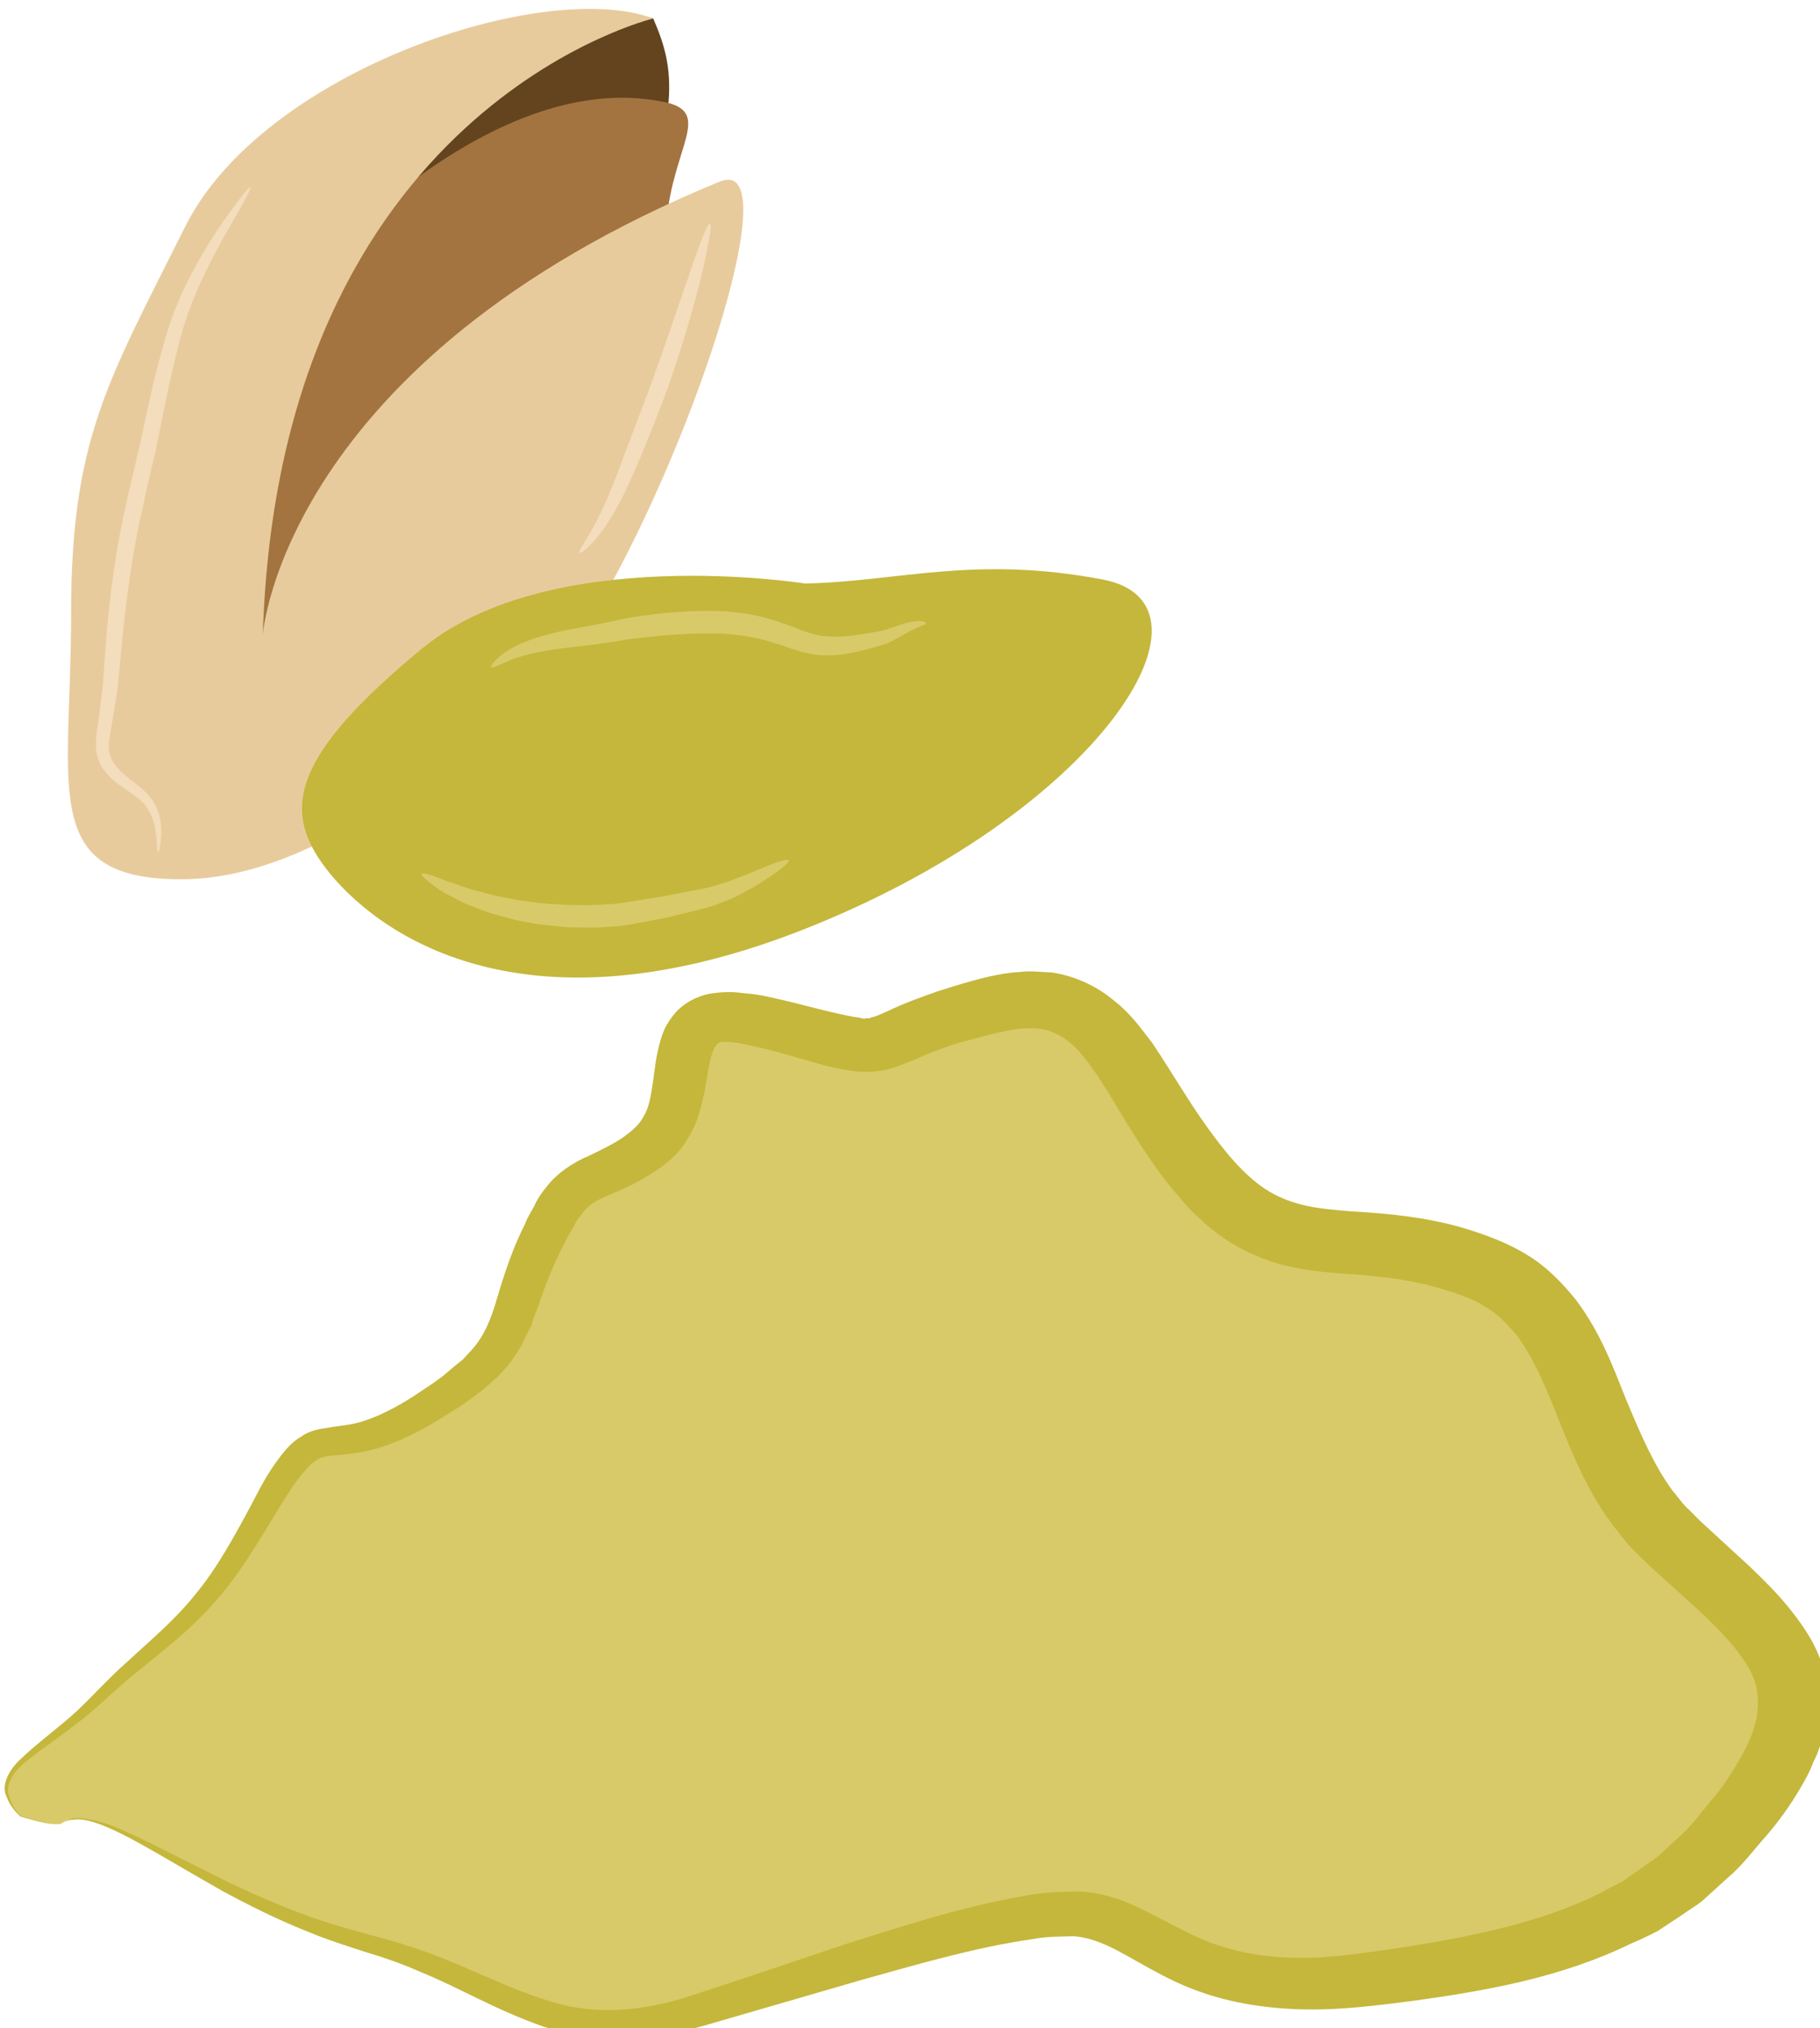
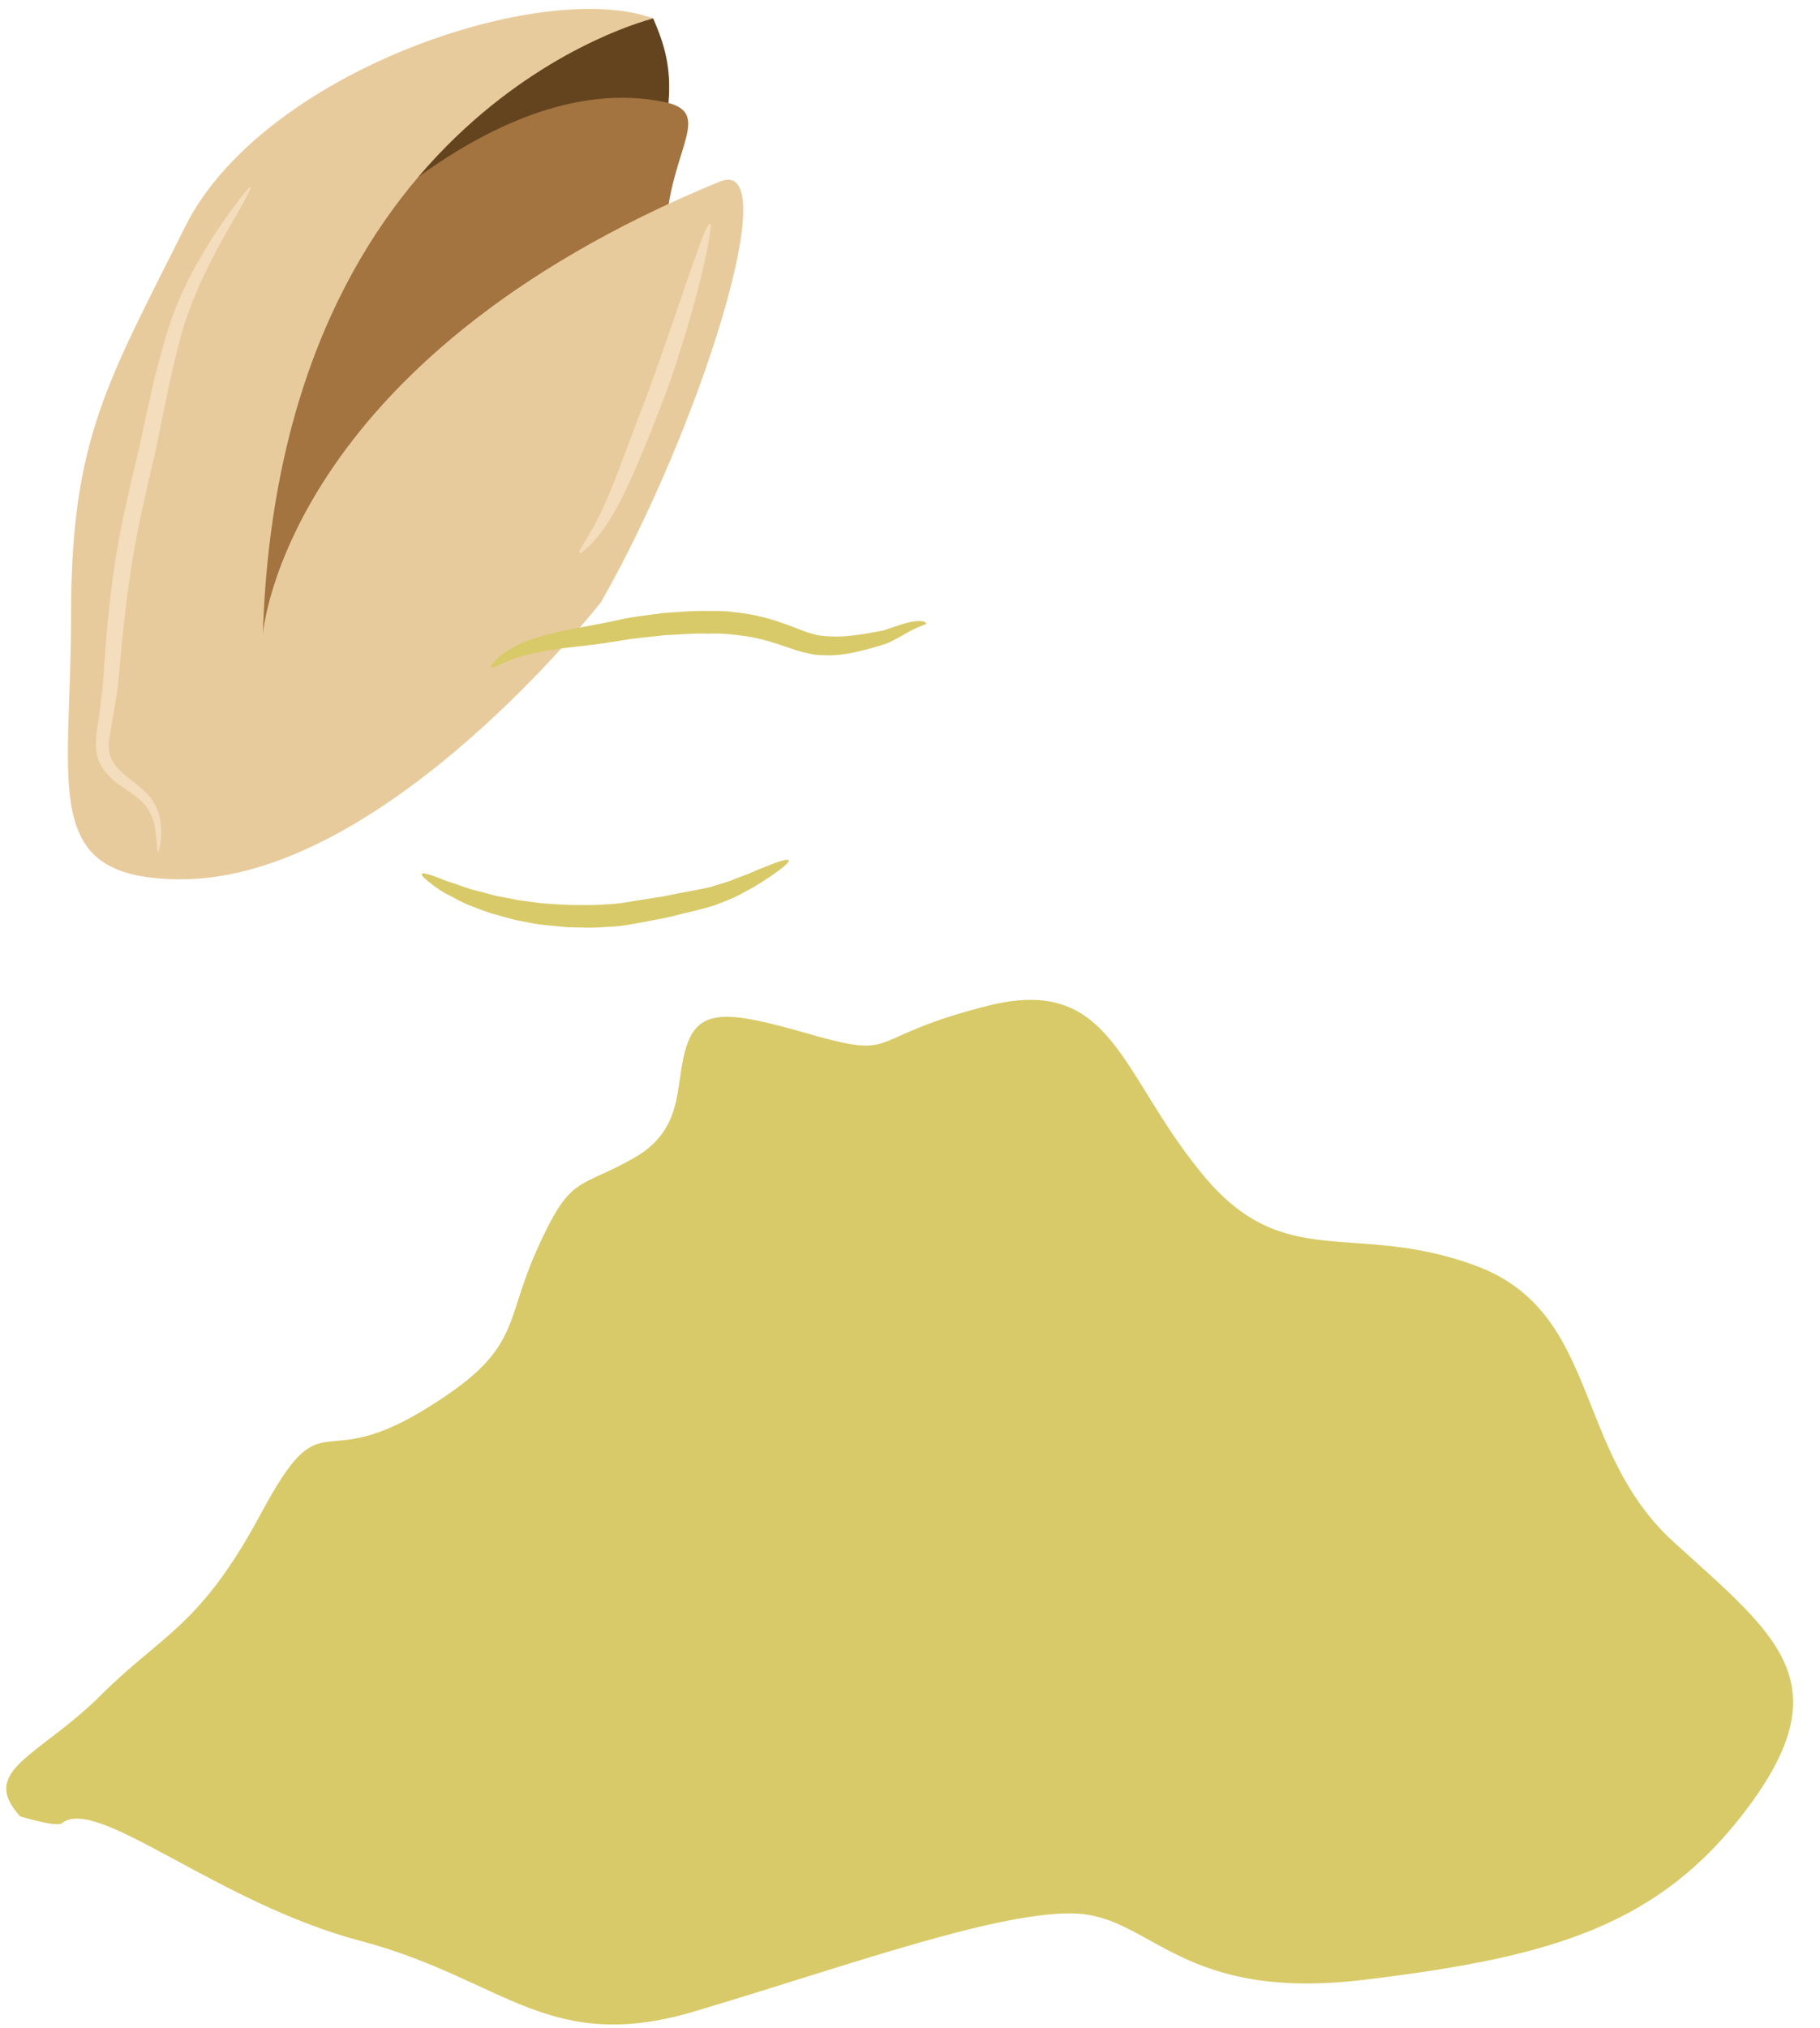
<svg xmlns="http://www.w3.org/2000/svg" xmlns:ns1="http://www.inkscape.org/namespaces/inkscape" xmlns:ns2="http://sodipodi.sourceforge.net/DTD/sodipodi-0.dtd" width="1217.203mm" height="1355.609mm" viewBox="0 0 1217.203 1355.609" version="1.1" id="svg8" ns1:version="0.92.4 (5da689c313, 2019-01-14)" ns2:docname="Pistácie mleté.svg">
  <defs id="defs2">
    <style type="text/css" id="style2">
   
    .fil4 {fill:#9C572E;fill-rule:nonzero}
    .fil5 {fill:#AF6E4E;fill-rule:nonzero}
    .fil2 {fill:#B6795C;fill-rule:nonzero}
    .fil6 {fill:#B89479;fill-rule:nonzero}
    .fil3 {fill:#E5AC81;fill-rule:nonzero}
    .fil0 {fill:#EFDBA8;fill-rule:nonzero}
    .fil1 {fill:#F4E7C9;fill-rule:nonzero}
   
  </style>
    <style type="text/css" id="style2-5">
   
    .fil0 {fill:#041928;fill-rule:nonzero}
    .fil1 {fill:#777167;fill-rule:nonzero}
   
  </style>
    <style type="text/css" id="style2-51">
   
    .fil1 {fill:#E6CEA3;fill-rule:nonzero}
    .fil0 {fill:#F7EEB7;fill-rule:nonzero}
   
  </style>
    <style type="text/css" id="style2-9">
   
    .fil1 {fill:#777167;fill-rule:nonzero}
    .fil0 {fill:#854D10;fill-rule:nonzero}
   
  </style>
    <style type="text/css" id="style2-95">
   
    .fil0 {fill:#631F34;fill-rule:nonzero}
    .fil1 {fill:#777167;fill-rule:nonzero}
   
  </style>
    <style type="text/css" id="style2-7">
   
    .fil1 {fill:#7C4411;fill-rule:nonzero}
    .fil2 {fill:#A0612D;fill-rule:nonzero}
    .fil0 {fill:#EDD9B2;fill-rule:nonzero}
    .fil3 {fill:#F4E9D7;fill-rule:nonzero}
   
  </style>
    <style type="text/css" id="style2-0">
   
    .fil3 {fill:#965E38;fill-rule:nonzero}
    .fil2 {fill:#BF8E6D;fill-rule:nonzero}
    .fil1 {fill:#D17E11;fill-rule:nonzero}
    .fil0 {fill:#FC9C11;fill-rule:nonzero}
    .fil4 {fill:#FF722C;fill-rule:nonzero}
   
  </style>
    <style type="text/css" id="style2-70">
   
    .fil6 {fill:#2B2A29}
    .fil3 {fill:#73A340}
    .fil2 {fill:#8EC458}
    .fil5 {fill:#C9321C}
    .fil1 {fill:#E8B313}
    .fil0 {fill:#EFB3A9}
    .fil4 {fill:#FC4218}
    .fil8 {fill:#653F32;fill-rule:nonzero}
    .fil7 {fill:#BA8E5D;fill-rule:nonzero}
   
  </style>
    <style type="text/css" id="style2-52">
   
    .fil5 {fill:#280604;fill-rule:nonzero}
    .fil3 {fill:#351302;fill-rule:nonzero}
    .fil4 {fill:#51180F;fill-rule:nonzero}
    .fil1 {fill:#59180E;fill-rule:nonzero}
    .fil2 {fill:#59250E;fill-rule:nonzero}
    .fil0 {fill:#843523;fill-rule:nonzero}
   
  </style>
    <style type="text/css" id="style2-1">
   
    .fil1 {fill:#BC976C;fill-rule:nonzero}
    .fil0 {fill:#CCAA79;fill-rule:nonzero}
    .fil3 {fill:#CCAA7A;fill-rule:nonzero}
    .fil11 {fill:#CEBCAA;fill-rule:nonzero}
    .fil2 {fill:#D7B985;fill-rule:nonzero}
    .fil10 {fill:#E0BF2D;fill-rule:nonzero}
    .fil5 {fill:#E0D2C1;fill-rule:nonzero}
    .fil8 {fill:#E8C142;fill-rule:nonzero}
    .fil6 {fill:#EDDECE;fill-rule:nonzero}
    .fil7 {fill:#F0DE8B;fill-rule:nonzero}
    .fil9 {fill:#F4E9E1;fill-rule:nonzero}
    .fil4 {fill:white;fill-rule:nonzero}
   
  </style>
    <style type="text/css" id="style2-97">
   
    .fil2 {fill:#63310F;fill-rule:nonzero}
    .fil0 {fill:#804215;fill-rule:nonzero}
    .fil1 {fill:#CE9E7E;fill-rule:nonzero}
   
  </style>
    <style type="text/css" id="style2-91">
   
    .fil6 {fill:#1C0F00;fill-rule:nonzero}
    .fil8 {fill:#3A1B05;fill-rule:nonzero}
    .fil3 {fill:#42210B;fill-rule:nonzero}
    .fil7 {fill:#542A0A;fill-rule:nonzero}
    .fil2 {fill:#5E3316;fill-rule:nonzero}
    .fil5 {fill:#CEBCAA;fill-rule:nonzero}
    .fil0 {fill:#E0D2C1;fill-rule:nonzero}
    .fil1 {fill:#EDDECE;fill-rule:nonzero}
    .fil4 {fill:#F4E9E1;fill-rule:nonzero}
   
  </style>
    <style type="text/css" id="style2-08">
   
    .fil0 {fill:#56210A;fill-rule:nonzero}
    .fil1 {fill:#84503E;fill-rule:nonzero}
    .fil4 {fill:#C2862E;fill-rule:nonzero}
    .fil3 {fill:#FCCC7E;fill-rule:nonzero}
    .fil5 {fill:#FFE1B6;fill-rule:nonzero}
    .fil2 {fill:#AD857D;fill-rule:nonzero;}
   
  </style>
    <style type="text/css" id="style2-2">
   
    .fil1 {fill:#CE9C5F;fill-rule:nonzero}
    .fil0 {fill:#E2BF7F;fill-rule:nonzero}
   
  </style>
    <style type="text/css" id="style2-8">
   
    .str0 {stroke:white;stroke-width:70.56}
    .fil1 {fill:#63441E;fill-rule:nonzero}
    .fil2 {fill:#A37440;fill-rule:nonzero}
    .fil4 {fill:#C4B73B;fill-rule:nonzero}
    .fil5 {fill:#D8CA68;fill-rule:nonzero}
    .fil3 {fill:#E8CB9C;fill-rule:nonzero}
    .fil6 {fill:#F4DDBD;fill-rule:nonzero}
    .fil0 {fill:white;fill-rule:nonzero}
   
  </style>
  </defs>
  <ns2:namedview id="base" pagecolor="#ffffff" bordercolor="#666666" borderopacity="1.0" ns1:pageopacity="0.0" ns1:pageshadow="2" ns1:zoom="0.0875" ns1:cx="4465.738" ns1:cy="2664.58" ns1:document-units="mm" ns1:current-layer="Vrstva_x0020_1" showgrid="false" ns1:window-width="1920" ns1:window-height="1001" ns1:window-x="-9" ns1:window-y="-9" ns1:window-maximized="1" />
  <g ns1:label="Vrstva 1" ns1:groupmode="layer" id="layer1" transform="translate(861.152,359.282)">
    <g transform="matrix(0.265,0,0,0.265,-2822.124,-3578.909)" id="Vrstva_x0020_1">
      <g id="_836759704">
   
   
   
   
   
   
   
  </g>
      <path ns1:connector-curvature="0" d="m 7555.948,16748.002 c 89.245,-70.652 391.684,202.04 756.099,297.482 363.175,96.681 472.252,291.284 852.781,173.531 381.768,-114.035 763.536,-252.86 954.421,-242.944 190.884,11.156 264.015,224.351 730.07,166.094 467.294,-57.017 743.704,-135.106 969.294,-443.743 225.59,-309.877 60.736,-427.63 -194.602,-659.418 -255.339,-231.788 -184.687,-578.85 -498.282,-696.603 -311.117,-115.274 -484.648,21.072 -691.645,-231.788 -208.238,-251.62 -225.591,-502 -537.947,-425.151 -312.356,78.089 -224.351,135.106 -432.588,78.089 -206.998,-59.496 -293.763,-78.089 -328.469,17.353 -35.946,97.921 0,214.435 -138.825,291.284 -138.825,78.089 -156.178,38.425 -242.943,233.028 -85.526,192.123 -34.706,251.62 -293.763,406.558 -260.296,153.699 -242.943,-37.185 -399.121,251.62 -154.938,290.045 -251.62,307.398 -406.558,462.336 -156.178,154.938 -308.637,188.405 -203.279,304.919 0,0 92.963,28.509 105.358,17.353 z" style="fill:#d8ca68;fill-opacity:1;fill-rule:nonzero;stroke-width:1.24" id="path22" class="fil0" />
-       <path ns1:connector-curvature="0" d="m 7555.948,16748.002 c 0,0 0,2.479 -16.114,2.479 -14.874,0 -40.904,-4.958 -89.245,-19.832 -8.677,-8.677 -24.79,-23.551 -34.706,-50.82 -13.634,-27.269 6.198,-68.173 40.904,-97.921 33.467,-32.227 75.61,-63.215 121.472,-102.879 44.622,-38.425 88.005,-90.484 145.022,-140.064 55.778,-52.06 117.753,-102.879 171.052,-169.813 53.299,-64.454 96.681,-143.783 142.543,-229.309 22.311,-43.382 45.862,-89.244 85.526,-135.106 9.916,-11.155 21.072,-22.311 38.425,-32.227 14.874,-11.156 35.946,-17.353 53.299,-19.832 33.467,-6.198 58.257,-7.437 84.287,-13.635 49.58,-12.395 99.16,-38.425 147.501,-69.412 23.551,-16.114 49.58,-32.227 71.891,-49.58 l 32.227,-27.27 17.353,-13.634 13.635,-14.874 c 38.425,-38.425 57.017,-83.047 74.37,-143.783 17.353,-58.257 38.425,-122.711 69.412,-183.447 4.958,-14.874 14.874,-29.748 23.551,-45.862 6.198,-14.874 17.353,-32.227 30.988,-48.341 26.03,-34.706 70.652,-63.215 104.119,-76.849 30.988,-14.874 64.454,-30.988 88.005,-47.101 22.311,-16.114 42.143,-32.228 53.299,-54.539 12.395,-19.832 17.353,-48.34 22.311,-80.568 4.958,-32.227 7.437,-69.412 19.832,-110.316 2.479,-9.916 7.437,-22.311 12.395,-33.466 7.437,-12.396 14.874,-24.791 26.03,-37.186 21.072,-23.55 53.299,-40.903 86.766,-47.101 33.467,-4.958 58.257,-4.958 83.047,-1.239 23.551,1.239 44.622,4.958 66.933,9.916 81.808,17.353 164.855,43.382 226.83,52.059 l 11.156,2.479 c 2.479,0 3.719,-1.24 7.437,-1.24 3.719,0 7.437,1.24 12.395,-2.479 7.437,0 27.269,-9.916 44.622,-17.353 38.425,-18.592 80.568,-33.466 122.711,-48.341 43.383,-13.634 81.807,-26.029 130.148,-37.185 23.551,-4.958 48.341,-9.916 75.61,-11.155 24.79,-3.719 54.538,0 81.807,1.239 59.497,8.677 115.275,35.946 156.178,70.652 43.383,33.467 69.413,71.892 96.682,106.598 48.341,71.891 88.005,141.304 133.867,205.758 45.862,64.454 95.442,126.43 152.459,163.615 28.509,18.592 59.497,30.988 94.203,39.664 34.706,8.677 76.849,12.395 121.471,16.114 90.484,4.958 198.322,14.874 296.243,45.861 47.101,14.874 101.639,34.707 148.74,64.455 49.581,29.748 88.005,70.652 121.472,111.555 63.215,83.047 95.442,172.292 127.669,252.86 35.946,85.526 69.413,164.854 117.754,230.548 13.634,14.874 24.79,33.467 40.903,47.101 13.635,13.635 27.269,28.509 45.862,44.623 35.946,33.466 71.891,65.694 106.598,97.921 34.706,33.466 70.652,68.173 104.118,110.316 32.227,40.904 64.455,86.765 80.568,142.543 16.114,55.778 16.114,114.035 2.479,167.334 -6.197,26.029 -13.634,52.059 -26.029,74.37 -8.677,24.79 -21.072,45.862 -33.467,66.933 -24.79,42.144 -53.299,81.808 -84.287,117.754 -32.227,35.945 -60.735,75.61 -97.921,106.597 l -54.538,49.581 c -17.353,17.353 -39.664,28.508 -59.496,43.382 l -61.976,40.904 c -23.55,12.395 -44.622,22.311 -68.173,32.227 -178.489,86.766 -368.133,118.993 -545.383,143.783 -88.005,11.156 -178.489,23.551 -272.691,22.311 -92.963,-1.239 -189.645,-14.874 -276.41,-47.101 -86.766,-30.988 -159.897,-81.808 -221.872,-111.556 -32.227,-14.874 -59.497,-23.55 -89.245,-26.029 -34.706,1.239 -68.173,0 -105.358,7.437 -147.501,21.071 -292.524,64.454 -431.348,102.879 -140.064,40.903 -273.931,79.328 -401.6,116.513 -66.933,18.593 -136.346,30.988 -204.519,32.228 -69.412,1.239 -137.585,-11.156 -195.842,-30.988 -121.472,-42.143 -214.435,-99.161 -309.877,-137.585 -47.101,-21.072 -94.203,-37.186 -140.064,-50.82 -45.862,-14.874 -92.963,-29.748 -135.106,-47.101 -85.526,-33.467 -158.657,-70.652 -223.111,-105.359 -127.669,-71.891 -223.111,-132.627 -293.763,-162.375 -34.706,-14.874 -64.454,-22.311 -85.526,-18.593 -19.832,1.24 -27.269,9.916 -28.509,8.677 1.24,1.239 8.677,-7.437 28.509,-12.395 21.072,-2.479 52.059,3.718 88.005,14.874 75.61,28.509 174.77,83.047 306.158,147.501 65.694,30.988 140.064,64.455 224.351,92.963 42.143,14.874 85.526,26.03 133.867,39.665 48.341,12.395 97.921,27.269 148.741,45.861 100.4,37.186 200.8,90.484 308.637,122.712 109.077,33.466 229.309,23.55 349.541,-16.114 126.43,-40.904 257.817,-85.526 394.163,-131.388 140.064,-43.383 282.608,-91.723 447.462,-120.232 39.664,-8.677 85.526,-9.916 131.388,-11.156 49.58,0 101.639,16.114 141.304,33.467 83.047,38.425 143.783,78.089 214.434,101.64 69.413,23.55 145.023,33.466 225.591,32.227 78.089,-1.24 161.136,-14.874 247.901,-27.269 171.052,-27.269 344.583,-61.976 493.324,-136.346 16.114,-9.916 35.946,-18.593 54.538,-28.509 l 49.581,-34.706 c 16.113,-12.395 34.706,-22.311 49.58,-37.185 l 44.622,-40.904 c 30.988,-27.269 54.538,-60.736 81.808,-92.963 27.269,-30.988 49.58,-65.694 69.412,-100.4 9.916,-17.353 19.832,-33.467 26.03,-50.82 8.676,-17.353 12.395,-33.466 17.353,-50.82 6.197,-33.466 6.197,-63.214 -2.479,-94.202 -18.593,-58.257 -78.089,-122.711 -143.783,-183.447 -35.946,-32.227 -69.413,-63.215 -104.119,-94.203 -17.353,-14.874 -37.185,-34.706 -57.017,-54.538 -19.832,-18.593 -34.706,-40.904 -52.059,-61.975 -64.455,-84.287 -102.879,-178.489 -137.586,-265.255 -32.227,-81.807 -63.214,-157.417 -106.597,-215.674 -23.551,-27.269 -45.862,-53.299 -76.85,-70.652 -28.508,-19.832 -63.215,-32.227 -104.118,-44.622 -78.089,-24.79 -158.657,-34.706 -252.86,-40.904 -47.101,-3.718 -97.921,-7.437 -152.459,-21.072 -54.538,-13.634 -106.598,-37.185 -151.22,-66.933 -22.311,-16.114 -43.383,-30.988 -60.736,-49.58 -19.832,-16.114 -35.946,-33.467 -50.82,-52.06 -30.987,-34.706 -57.017,-69.412 -81.807,-106.597 -49.58,-71.892 -89.245,-145.022 -130.148,-206.998 -22.312,-30.987 -43.383,-60.736 -66.934,-79.328 -22.311,-18.593 -45.862,-29.748 -70.652,-34.706 -28.508,-3.719 -61.975,-2.479 -96.681,6.197 -34.706,6.198 -76.849,19.832 -114.035,28.509 -35.946,12.395 -73.131,24.79 -106.598,40.903 -22.311,7.438 -39.664,17.354 -71.891,26.03 -13.634,3.719 -29.748,4.958 -45.862,6.198 h -24.79 l -19.832,-2.479 -38.425,-6.198 -30.988,-7.437 c -21.072,-6.197 -43.383,-12.395 -60.736,-17.353 -39.664,-11.156 -76.85,-22.311 -112.795,-29.748 -17.353,-3.719 -34.706,-8.677 -49.58,-9.916 -16.113,-2.479 -30.988,-2.479 -37.185,-2.479 -3.719,1.239 -7.437,2.479 -11.155,6.197 -1.24,1.24 -2.479,4.958 -4.958,6.198 -2.479,6.197 -4.958,9.916 -7.437,17.353 -8.677,26.03 -12.395,59.496 -18.593,94.202 -8.677,37.186 -16.114,76.85 -40.904,116.514 -21.072,39.664 -58.257,70.652 -95.442,92.963 -35.946,23.551 -69.412,37.185 -102.879,52.059 -33.467,13.635 -49.58,23.551 -65.694,42.144 -8.677,11.155 -17.353,19.832 -23.551,34.706 -7.437,12.395 -16.114,26.029 -22.311,39.664 -29.748,55.778 -50.82,109.077 -70.652,168.573 -6.197,14.874 -12.395,29.748 -16.114,45.862 -8.677,14.874 -16.114,29.748 -22.311,44.622 -8.677,16.114 -18.593,29.748 -28.509,44.622 -11.156,16.114 -23.551,26.03 -34.706,39.665 l -19.832,17.353 -18.593,16.113 -39.664,29.748 c -27.269,18.593 -54.538,34.707 -80.568,50.82 -54.538,32.227 -112.795,60.736 -178.489,74.371 -32.227,6.197 -66.933,8.676 -90.484,11.155 -19.832,2.479 -32.227,9.916 -48.341,26.03 -32.227,33.467 -58.257,76.849 -83.047,117.753 -52.059,85.526 -100.4,166.094 -161.136,231.788 -60.736,68.173 -127.669,117.753 -184.686,164.854 -59.496,47.102 -105.358,95.442 -154.938,132.628 -48.341,38.424 -95.442,68.172 -128.909,96.681 -34.706,27.269 -53.299,60.736 -44.622,85.526 7.437,27.269 21.072,42.143 28.509,52.059 48.341,14.874 74.371,19.832 89.245,21.072 16.114,0 16.114,-2.479 16.114,-2.479 z" style="fill:#c4b73b;fill-opacity:1;fill-rule:nonzero;stroke-width:1.24" id="path24" class="fil6" />
      <g transform="matrix(0.502,0,0,0.502,3774.64,5989.372)" id="Vrstva_x0020_1-8">
        <path d="m 10449,12364 c 0,0 52,-8 57,1 106,246 155,467 -170,1219 l -885,10 -403,-239 325,-691 591,-208 z" style="fill:#63441e;fill-rule:nonzero" id="path9" class="fil1" ns1:connector-curvature="0" />
        <path d="m 8727,13707 c 0,0 929,-1112 1835,-923 246,51 41,226 10,605 l -1015,1599 -1158,1056 -379,-646 400,-1425 z" style="fill:#a37440;fill-rule:nonzero" id="path11" class="fil2" ns1:connector-curvature="0" />
        <path d="m 8543,15459 c 0,0 102,-1373 2296,-2275 339,-140 -103,1250 -595,2111 0,0 -1086,1394 -2111,1394 -718,0 -554,-451 -554,-1332 0,-882 185,-1169 574,-1948 390,-779 1799,-1250 2353,-1045 0,0 -1881,451 -1963,3095 z" style="fill:#e8cb9c;fill-rule:nonzero" id="path13" class="fil3" ns1:connector-curvature="0" />
-         <path d="m 11269,15203 c 0,0 -1281,-205 -1927,328 -646,533 -697,800 -502,1076 195,277 912,923 2409,339 1496,-585 2162,-1640 1517,-1763 -646,-123 -1025,10 -1497,20 z" style="fill:#c4b73b;fill-rule:nonzero" id="path15" class="fil4" ns1:connector-curvature="0" />
+         <path d="m 11269,15203 z" style="fill:#c4b73b;fill-rule:nonzero" id="path15" class="fil4" ns1:connector-curvature="0" />
        <path d="m 11877,15405 c -1,4 -9,5 -21,10 -13,5 -32,13 -57,26 -24,13 -54,31 -91,50 -10,5 -19,10 -33,15 -10,3 -21,6 -32,10 -23,6 -46,14 -72,20 -51,13 -108,26 -174,28 -33,-1 -67,1 -102,-8 -36,-6 -68,-17 -102,-28 -65,-23 -127,-43 -195,-56 -34,-6 -70,-10 -106,-14 -36,-4 -73,-4 -111,-3 -74,-3 -149,5 -221,8 -71,9 -140,13 -206,25 -33,5 -65,10 -96,15 -33,5 -65,9 -94,12 -61,7 -115,13 -164,21 -99,14 -175,35 -225,57 -50,22 -79,37 -84,30 -5,-5 14,-32 62,-69 48,-36 129,-72 231,-97 51,-14 107,-24 165,-35 29,-5 59,-11 90,-17 32,-6 64,-13 98,-20 66,-16 139,-22 213,-33 75,-5 152,-13 233,-11 41,0 81,-1 120,5 39,4 77,9 116,17 76,16 148,42 210,66 30,12 59,23 86,29 28,9 56,9 83,11 54,3 108,-4 157,-11 24,-3 48,-9 70,-12 11,-2 22,-4 32,-6 7,-1 17,-5 26,-8 38,-12 72,-25 100,-32 29,-7 53,-10 71,-8 17,2 25,9 23,13 z" style="fill:#d8ca68;fill-rule:nonzero" id="path17" class="fil5" ns1:connector-curvature="0" />
        <path d="m 11187,16594 c 4,7 -17,26 -56,55 -20,15 -45,32 -75,51 -15,9 -31,19 -48,30 -18,9 -36,19 -56,30 -39,23 -87,40 -138,60 -50,16 -104,28 -161,42 -28,7 -57,15 -87,21 -31,6 -62,12 -93,18 -64,11 -128,26 -198,27 -70,7 -136,3 -201,2 -65,-7 -128,-10 -186,-22 -29,-6 -58,-10 -85,-17 -28,-7 -54,-15 -80,-22 -51,-12 -97,-33 -139,-48 -21,-8 -40,-18 -58,-27 -18,-10 -35,-18 -51,-27 -32,-15 -57,-34 -77,-49 -40,-30 -60,-49 -56,-56 4,-7 32,0 77,17 23,9 50,21 83,30 16,6 33,12 51,18 18,6 37,13 58,18 42,9 86,25 135,33 25,5 50,10 76,15 26,4 54,7 81,11 56,9 115,10 176,14 61,0 124,3 188,-3 64,-1 127,-15 188,-24 30,-5 60,-10 90,-14 29,-5 58,-12 86,-17 55,-11 110,-20 158,-31 46,-15 91,-25 130,-43 20,-7 39,-14 57,-21 18,-8 35,-15 51,-22 32,-13 60,-24 83,-33 46,-17 73,-23 77,-16 z" style="fill:#d8ca68;fill-rule:nonzero" id="path19" class="fil5" ns1:connector-curvature="0" />
        <path d="m 8016,16553 c -7,0 -2,-53 -18,-138 -10,-42 -31,-90 -76,-128 -23,-19 -51,-38 -81,-59 -31,-21 -65,-46 -92,-82 -30,-35 -48,-90 -45,-138 -1,-49 11,-96 16,-142 6,-46 12,-95 18,-144 4,-50 7,-102 11,-155 15,-214 41,-452 92,-696 13,-61 27,-121 40,-180 14,-58 28,-116 41,-172 24,-113 48,-223 72,-329 27,-104 52,-203 83,-296 15,-46 34,-89 51,-131 19,-40 36,-80 56,-116 77,-145 152,-254 206,-327 54,-74 86,-112 91,-109 5,3 -18,48 -63,127 -45,78 -112,191 -180,336 -18,36 -32,75 -50,115 -14,40 -31,82 -44,127 -27,89 -49,188 -73,292 -22,105 -44,215 -67,329 -14,57 -27,115 -41,174 -12,59 -26,118 -39,178 -50,240 -77,471 -96,684 -5,54 -10,106 -15,157 -8,51 -16,100 -24,148 -7,48 -18,92 -20,131 -2,41 7,72 28,101 41,58 109,94 157,142 51,49 72,111 76,158 5,47 0,83 -3,107 -4,24 -8,36 -11,36 z" style="fill:#f4ddbd;fill-rule:nonzero" id="path21" class="fil6" ns1:connector-curvature="0" />
        <path d="m 10135,15049 c -11,-9 55,-85 120,-230 34,-71 67,-160 105,-261 37,-99 79,-209 123,-324 168,-461 282,-846 308,-838 11,3 -6,102 -43,260 -19,79 -45,172 -75,275 -32,103 -67,216 -110,332 -45,116 -88,227 -130,325 -42,98 -82,188 -125,259 -82,145 -167,210 -173,202 z" style="fill:#f4ddbd;fill-rule:nonzero" id="path23" class="fil6" ns1:connector-curvature="0" />
      </g>
    </g>
  </g>
</svg>